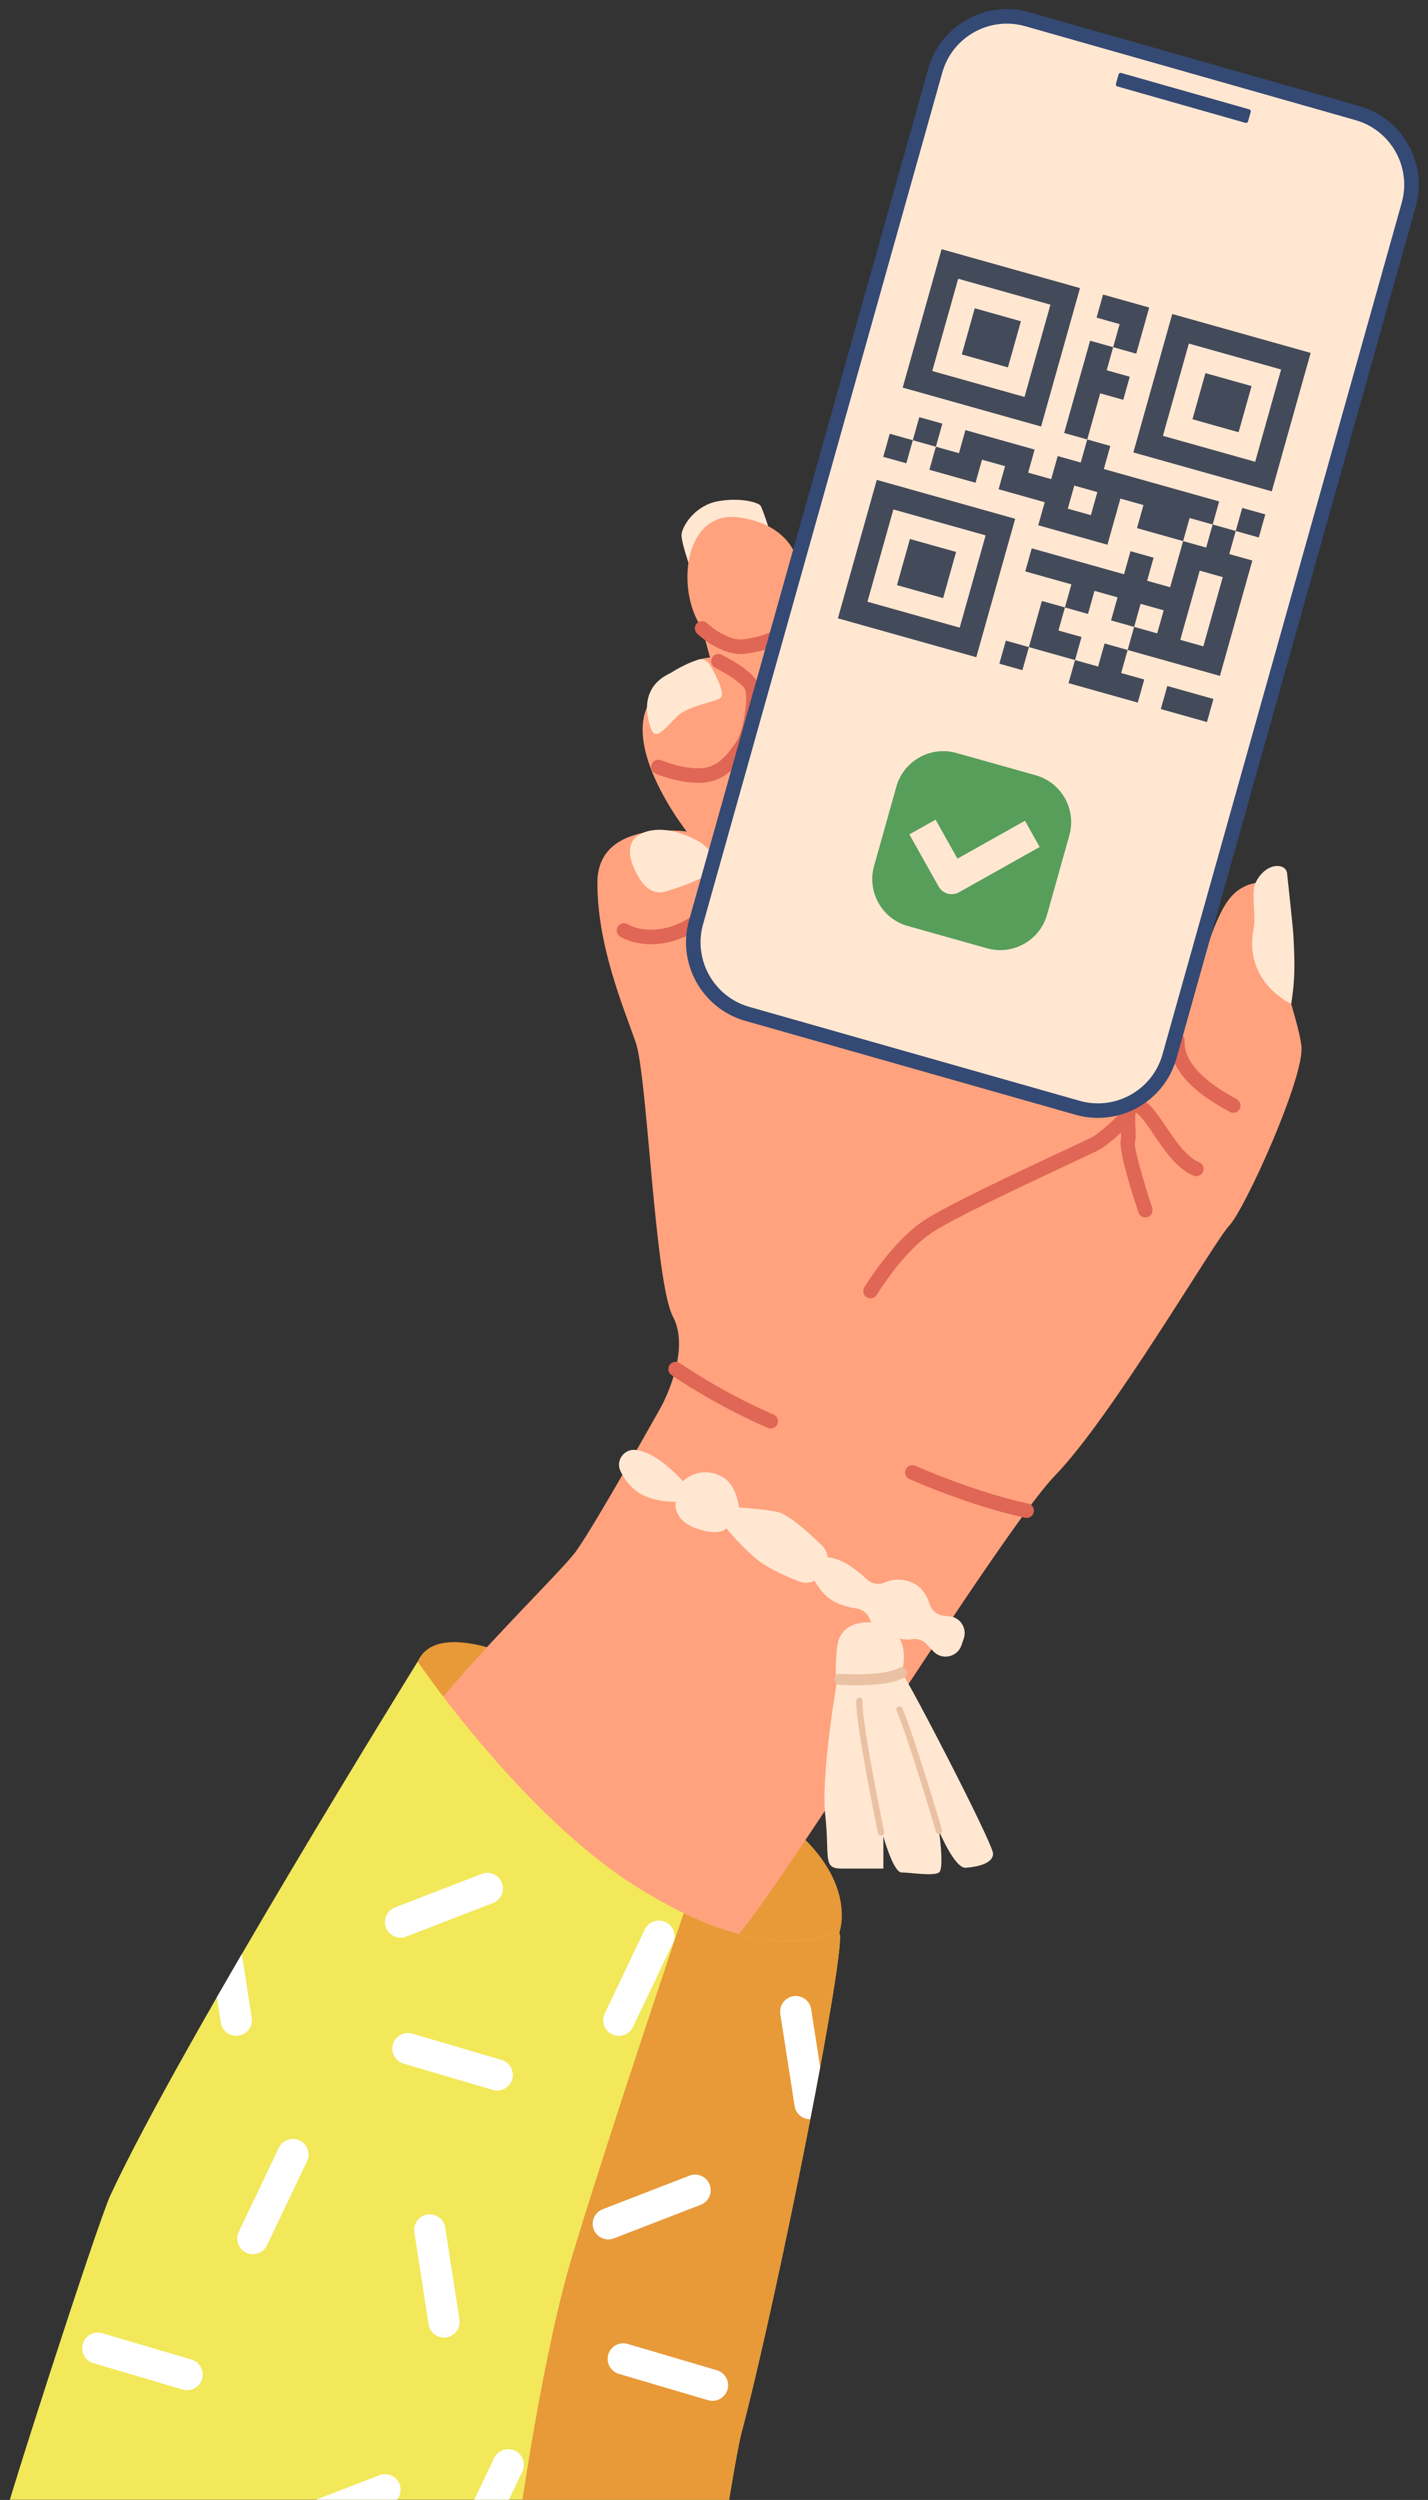
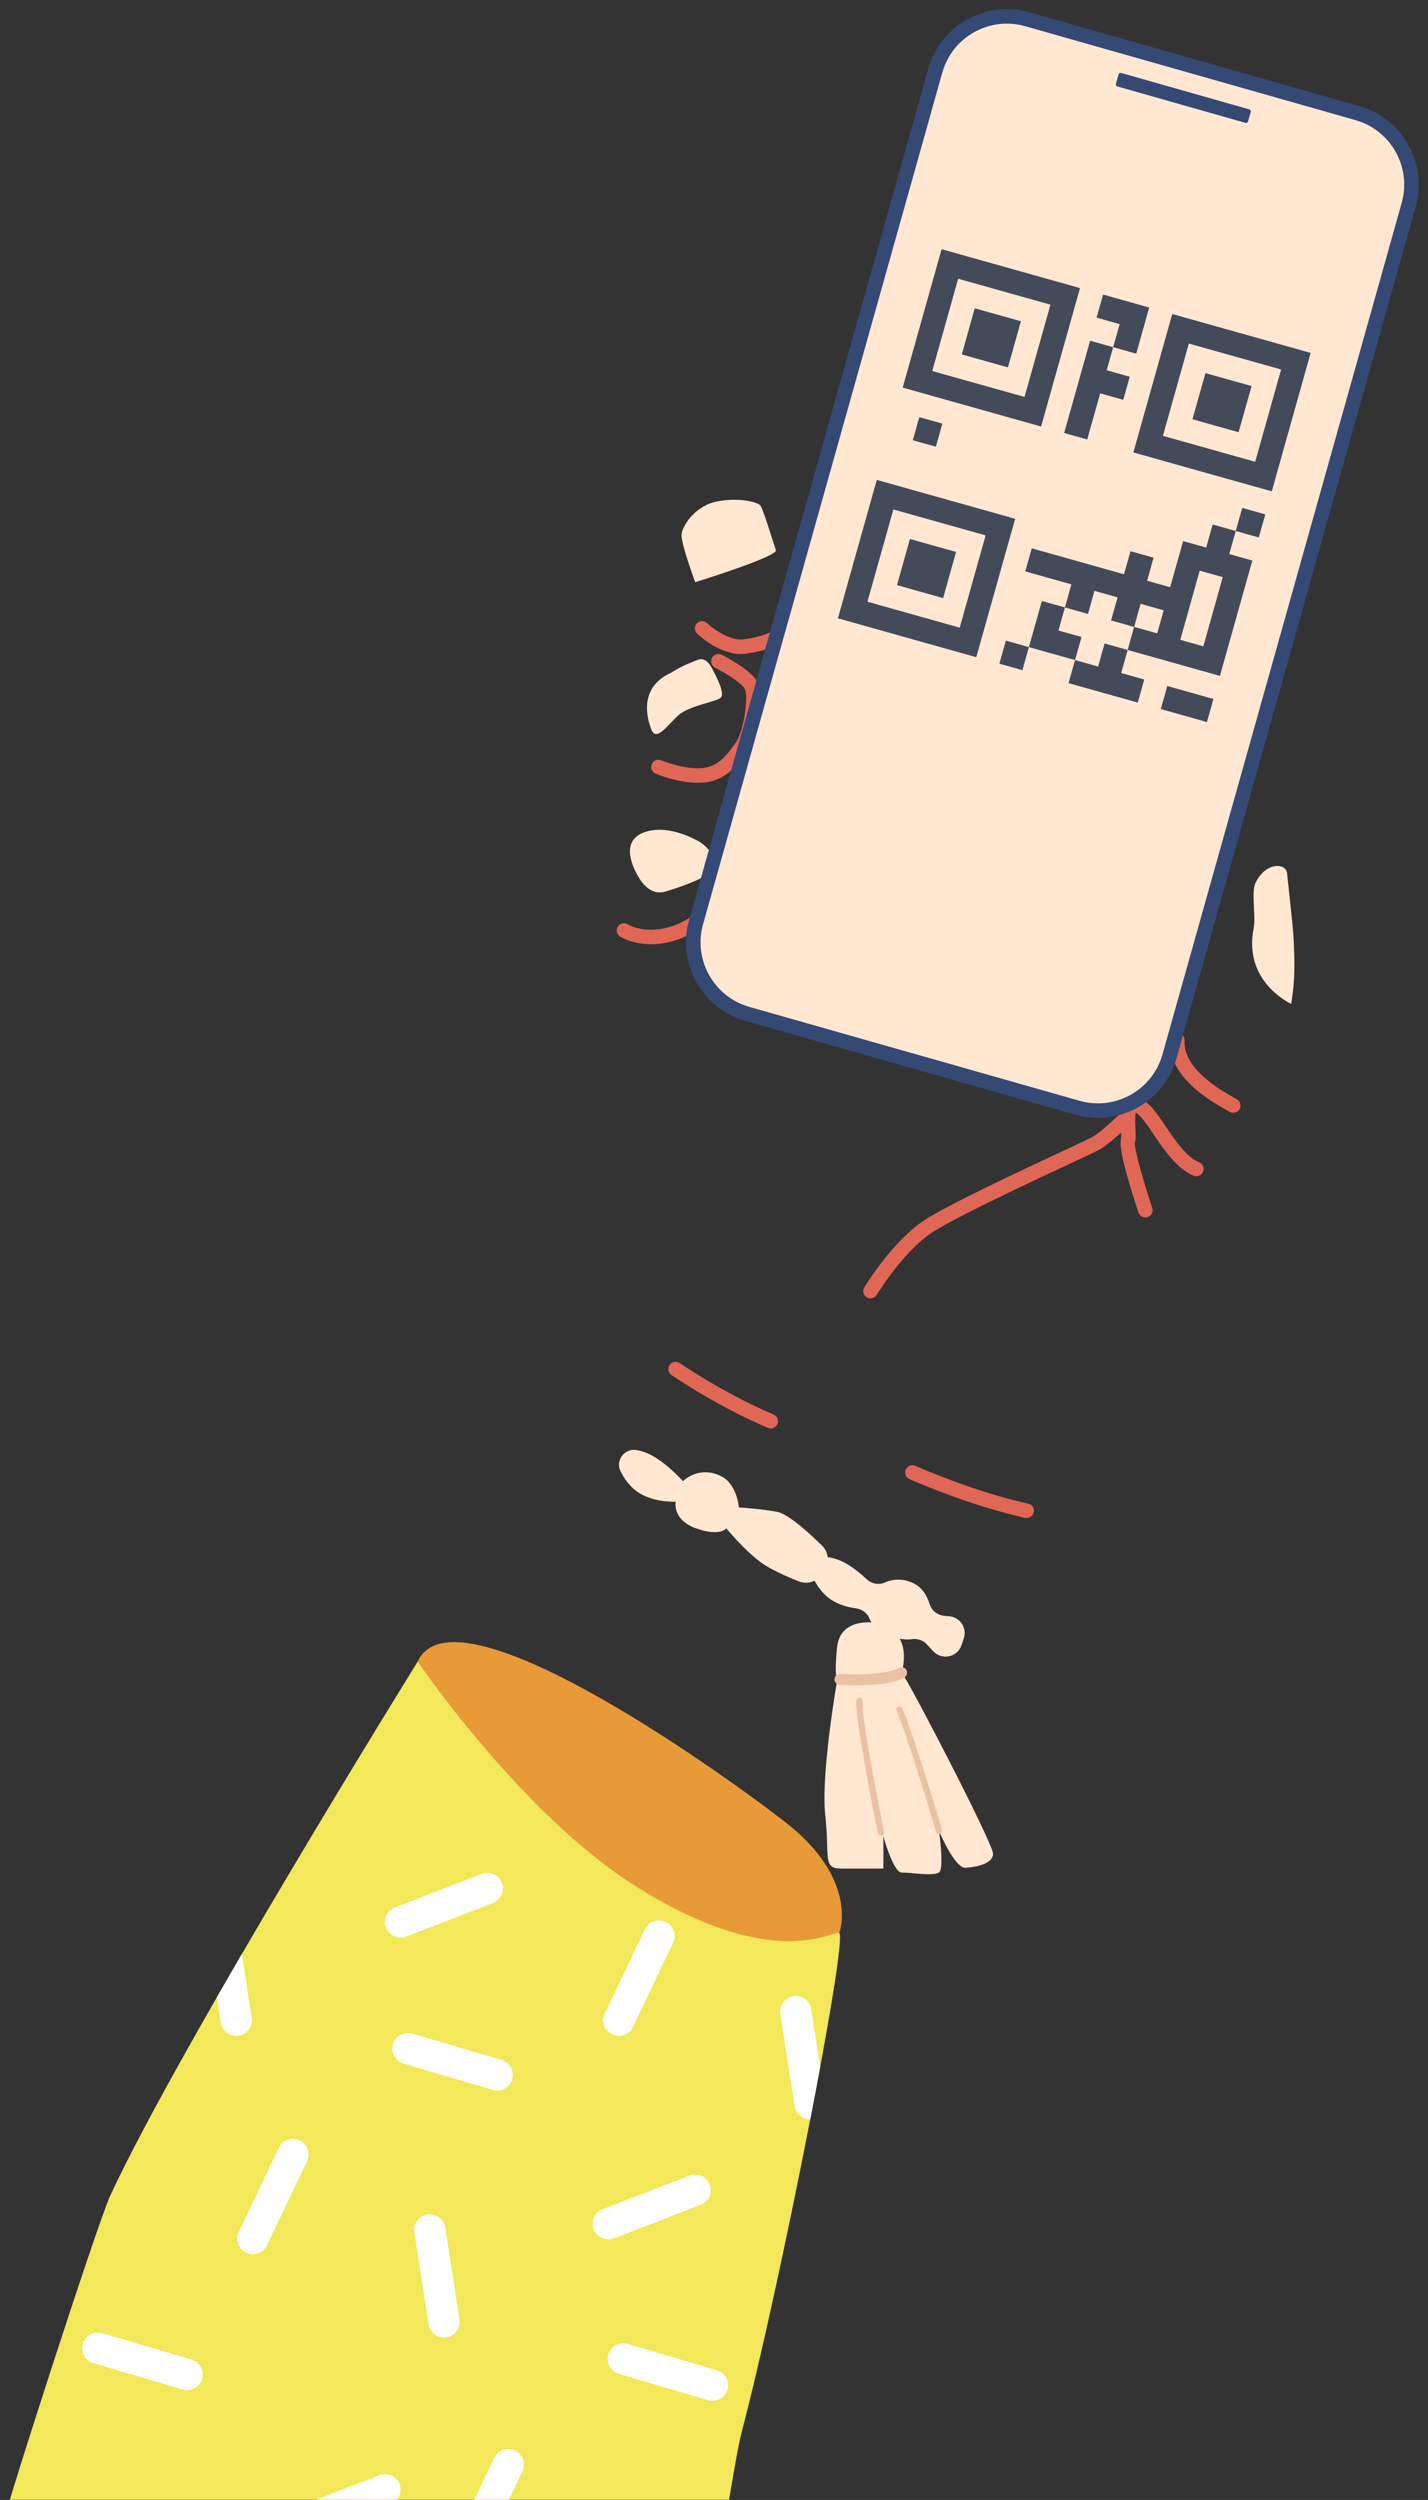
<svg xmlns="http://www.w3.org/2000/svg" height="1023.1" preserveAspectRatio="xMidYMid meet" version="1.0" viewBox="0.0 151.4 584.5 1023.1" width="584.5" zoomAndPan="magnify">
  <rect x="0.0" y="151.4" width="584.5" height="1023.1" fill="#333333" stroke="none" />
  <defs>
    <clipPath id="a">
      <path d="M 0 831 L 344 831 L 344 1174.41 L 0 1174.41 Z M 0 831" />
    </clipPath>
    <clipPath id="b">
      <path d="M 205 934 L 344 934 L 344 1174.41 L 205 1174.41 Z M 205 934" />
    </clipPath>
    <clipPath id="c">
      <path d="M 185 1153 L 215 1153 L 215 1174.41 L 185 1174.41 Z M 185 1153" />
    </clipPath>
    <clipPath id="d">
      <path d="M 115 1163 L 164 1163 L 164 1174.41 L 115 1174.41 Z M 115 1163" />
    </clipPath>
  </defs>
  <g>
    <g id="change1_1">
      <path d="M 284.566 389.66 C 284.566 389.66 278.551 373.484 278.977 369.992 C 279.402 366.5 284.512 358.211 293.875 356.531 C 303.238 354.855 310.121 357.066 311.191 358.203 C 312.262 359.336 316.645 373.906 317.574 376.531 C 318.504 379.156 284.566 389.66 284.566 389.66" fill="#ffe7d2" />
    </g>
    <g id="change2_1">
      <path d="M 276.695 950.363 C 319.605 967.176 343.504 942.488 343.504 942.488 C 343.504 942.488 352 920.715 321.102 896.824 C 290.203 872.934 185.59 799.316 170.969 831.391 C 156.348 863.465 240.34 936.117 276.695 950.363" fill="#e89938" />
    </g>
    <g id="change3_1">
-       <path d="M 270.676 726.988 C 270.676 726.988 244.051 774.648 235.863 786.133 C 227.672 797.617 157.23 863.844 163.926 877.305 C 170.617 890.766 289.734 949.602 298.977 946.133 C 308.223 942.664 408.375 779.469 431.887 755.195 C 455.395 730.926 497.012 659.355 503.254 652.84 C 509.496 646.32 534.125 592.035 532.684 579.5 C 531.246 566.965 520.938 544.77 523.859 528.492 C 526.777 512.223 515.797 509.684 507.102 515.516 C 498.41 521.348 494.824 538.531 487.891 555.883 C 480.957 573.234 468 604.137 450.625 602.938 C 433.246 601.734 326.777 382.133 326.777 382.133 C 326.777 382.133 324.664 366.102 302.34 363.137 C 280.012 360.172 276.363 392.781 287.371 408.555 L 290.633 420.5 C 290.633 420.5 274.215 420.852 265.043 440.328 C 261.691 447.449 262.934 456.227 265.859 464.496 C 270.941 478.863 281.098 491.711 281.098 491.711 C 281.098 491.711 244.742 486.457 244.535 512.316 C 244.332 538.176 255.309 563.867 260.184 577.918 C 265.055 591.969 267.902 676.031 275.477 690.293 C 283.047 704.551 270.676 726.988 270.676 726.988" fill="#ffa27d" />
-     </g>
+       </g>
    <g id="change4_1">
      <path d="M 274.051 469.969 C 270.785 469.051 268.535 468.105 268.34 468.023 C 266.832 467.383 266.129 465.645 266.766 464.137 C 267.406 462.629 269.133 461.91 270.656 462.559 C 270.746 462.598 279.723 466.344 287.328 465.754 C 294.168 465.227 297.836 460.008 301.07 455.406 L 301.344 455.02 C 304.43 450.637 306.414 436.566 304.91 433.445 C 303.746 431.027 296.957 426.781 292.738 424.672 C 291.273 423.938 290.68 422.156 291.41 420.691 C 292.141 419.227 293.918 418.617 295.391 419.363 C 297.438 420.387 307.785 425.746 310.254 430.867 C 313.012 436.578 310.109 452.879 306.195 458.434 L 305.926 458.816 C 302.336 463.926 297.414 470.926 287.789 471.672 C 282.93 472.047 277.816 471.027 274.051 469.969" fill="#e06655" />
    </g>
    <g id="change4_2">
      <path d="M 298.305 418.336 C 291.297 416.363 285.629 410.992 285.316 410.695 C 284.133 409.562 284.098 407.684 285.23 406.504 C 286.363 405.324 288.242 405.281 289.422 406.414 C 291.645 408.531 298.676 413.855 304.445 413.031 C 312.277 411.918 318.32 409.98 322.363 404.152 C 323.297 402.805 325.145 402.465 326.492 403.402 C 327.836 404.336 328.172 406.184 327.238 407.531 C 321.664 415.578 313.391 417.754 305.281 418.906 C 302.906 419.242 300.539 418.961 298.305 418.336" fill="#e06655" />
    </g>
    <g id="change4_3">
      <path d="M 258.863 536.789 C 255.746 535.91 253.941 534.781 253.785 534.68 C 252.406 533.793 252.008 531.957 252.895 530.578 C 253.777 529.203 255.605 528.809 256.977 529.676 C 257.27 529.855 263.633 533.684 273.734 530.848 C 284.27 527.887 289.719 520.23 289.77 520.152 C 290.707 518.809 292.559 518.488 293.902 519.418 C 295.246 520.355 295.574 522.203 294.637 523.551 C 294.367 523.934 287.898 533.031 275.34 536.559 C 268.32 538.531 262.633 537.848 258.863 536.789" fill="#e06655" />
    </g>
    <g id="change1_2">
      <path d="M 261.492 510.465 C 261.492 510.465 265.414 518.359 272.395 516.266 C 281.121 513.645 291.719 509.566 292.383 506.16 C 293.488 500.488 286.746 496.168 286.746 496.168 C 286.746 496.168 273.613 487.836 262.984 492.297 C 252.359 496.758 261.492 510.465 261.492 510.465" fill="#ffe7d2" />
    </g>
    <g id="change1_3">
      <path d="M 267.566 435.711 C 267.566 435.711 280.469 431.156 287 432.438 C 293.531 433.723 294.184 430.32 292.855 427.742 C 291.527 425.164 289.621 419.863 285.461 421.484 C 281.297 423.102 269.266 427.551 267.566 435.711" fill="#ffe7d2" />
    </g>
    <g id="change1_4">
      <path d="M 529.406 534.195 C 529.254 531.359 527.09 511.176 526.855 509.16 C 526.75 504.359 518.008 503.961 513.863 512.785 C 512.066 516.613 514.129 526.363 513.152 531.277 C 508.75 553.406 528.512 562.227 528.516 562.227 C 529.977 552.699 530.117 547.246 529.406 534.195" fill="#ffe7d2" />
    </g>
    <g id="change4_4">
      <path d="M 355.516 682.645 C 355.262 682.574 355.016 682.469 354.785 682.324 C 353.379 681.48 352.926 679.66 353.773 678.258 C 354.23 677.496 365.129 659.543 378.238 650.852 C 387.598 644.648 417.121 630.828 434.766 622.574 C 440.867 619.719 446.133 617.25 447.133 616.691 C 450.07 615.043 455.449 610.074 457.273 608.297 C 458.449 607.156 460.324 607.184 461.469 608.355 C 462.609 609.531 462.586 611.406 461.41 612.551 C 461.121 612.832 454.254 619.496 450.035 621.863 C 448.902 622.504 444.883 624.387 437.281 627.945 C 420.934 635.598 390.508 649.836 381.516 655.797 C 369.512 663.758 358.961 681.141 358.855 681.316 C 358.152 682.484 356.766 682.996 355.516 682.645" fill="#e06655" />
    </g>
    <g id="change4_5">
      <path d="M 468 649.527 C 467.086 649.27 466.309 648.578 465.984 647.605 C 462.824 638.086 457.691 621.527 458.793 617.598 C 458.977 616.953 458.883 614.828 458.812 613.281 C 458.605 608.613 458.391 603.785 461.402 601.586 C 462.422 600.844 464.203 600.152 466.758 601.105 C 470.457 602.473 473.562 607.066 477.164 612.391 C 481.129 618.25 485.621 624.895 490.812 627.051 C 492.324 627.68 493.043 629.418 492.41 630.93 C 491.781 632.445 490.016 633.145 488.535 632.531 C 481.703 629.691 476.68 622.266 472.246 615.715 C 469.68 611.918 466.781 607.633 464.867 606.738 C 464.523 608.164 464.668 611.363 464.738 613.016 C 464.852 615.496 464.945 617.641 464.508 619.203 C 464.238 621.469 467.98 634.781 471.617 645.738 C 472.133 647.293 471.289 648.973 469.734 649.488 C 469.152 649.684 468.551 649.684 468 649.527" fill="#e06655" />
    </g>
    <g id="change4_6">
      <path d="M 503.988 606.707 C 503.738 606.637 503.492 606.531 503.258 606.391 C 502.93 606.191 502.48 605.941 501.938 605.633 C 495.418 601.953 478.102 592.18 478.949 576.988 C 479.043 575.355 480.445 574.102 482.078 574.195 C 483.711 574.281 484.969 575.684 484.875 577.324 C 484.23 588.824 499.754 597.586 504.855 600.465 C 505.461 600.809 505.953 601.09 506.32 601.309 C 507.723 602.152 508.176 603.977 507.328 605.379 C 506.625 606.551 505.242 607.059 503.988 606.707" fill="#e06655" />
    </g>
    <g id="change4_7">
      <path d="M 314.688 735.883 C 314.566 735.852 314.445 735.809 314.32 735.754 C 292.969 726.637 275.57 714.621 274.84 714.113 C 273.496 713.18 273.164 711.332 274.098 709.984 C 275.031 708.641 276.879 708.305 278.227 709.242 C 278.398 709.363 295.875 721.426 316.652 730.301 C 318.16 730.941 318.859 732.688 318.215 734.191 C 317.621 735.578 316.102 736.281 314.688 735.883" fill="#e06655" />
    </g>
    <g id="change4_8">
      <path d="M 408.691 769.816 C 389.863 764.527 373.074 757.066 372.242 756.695 C 370.746 756.027 370.074 754.273 370.742 752.777 C 371.41 751.281 373.18 750.609 374.664 751.277 C 374.902 751.387 398.73 761.969 420.859 766.746 C 422.488 767.078 423.48 768.676 423.133 770.273 C 422.789 771.875 421.211 772.895 419.609 772.547 C 415.961 771.762 412.289 770.828 408.691 769.816" fill="#e06655" />
    </g>
    <g clip-path="url(#a)" id="change5_1">
      <path d="M 170.969 831.391 C 170.969 831.391 213.211 893.691 260.172 923.309 C 317.328 959.355 341.461 940.844 343.504 942.488 C 347.145 945.426 318.699 1089.371 303.512 1146.988 C 299.602 1161.828 286.617 1252.539 285.238 1252.051 C 278.5 1249.68 0.5 1213.961 0 1188.809 C -0.078 1184.949 39.902 1061.129 45.238 1049.68 C 74.59 986.672 170.969 831.391 170.969 831.391" fill="#f2e85a" />
    </g>
    <g id="change1_5">
      <path d="M 555.641 197.695 L 420.434 159.262 C 404.34 154.68 387.426 164.109 382.852 180.203 L 284.934 528.738 C 280.355 544.832 289.781 561.742 305.875 566.32 L 441.082 604.754 C 457.176 609.332 474.09 599.906 478.664 583.812 L 576.582 235.281 C 581.16 219.184 571.734 202.273 555.641 197.695" fill="#ffe7d2" />
    </g>
    <g id="change6_1">
      <path d="M 419.621 162.121 C 405.062 157.98 389.852 166.461 385.715 181.02 L 287.797 529.551 C 283.656 544.109 292.133 559.316 306.691 563.457 L 441.895 601.895 C 456.453 606.031 471.664 597.555 475.801 582.996 L 573.723 234.465 C 577.859 219.906 569.383 204.699 554.824 200.559 Z M 440.266 607.617 L 305.062 569.184 C 287.348 564.145 277.035 545.637 282.07 527.922 L 379.988 179.391 C 385.023 161.68 403.535 151.359 421.246 156.398 L 556.453 194.836 C 574.168 199.871 584.48 218.379 579.445 236.094 L 481.527 584.625 C 476.492 602.34 457.98 612.656 440.266 607.617" fill="#344973" />
    </g>
    <g id="change6_2">
      <path d="M 509.777 201.676 L 457.344 186.77 C 456.895 186.641 456.629 186.168 456.758 185.715 L 457.859 181.844 C 457.984 181.391 458.461 181.129 458.91 181.258 L 511.344 196.16 C 511.797 196.289 512.059 196.766 511.934 197.215 L 510.832 201.09 C 510.703 201.539 510.227 201.805 509.777 201.676" fill="#344973" />
    </g>
    <g id="change7_1">
      <path d="M 467.727 286.695 L 470.379 277.254 L 451.496 271.949 L 448.844 281.391 L 458.285 284.043 L 455.633 293.484 L 465.074 296.137 L 467.727 286.695" fill="#434a59" />
    </g>
    <g id="change7_2">
      <path d="M 450.324 312.367 L 459.766 315.02 L 462.422 305.578 L 452.98 302.926 L 455.633 293.484 L 446.191 290.832 L 440.887 309.715 L 438.23 319.156 L 435.578 328.598 L 445.02 331.25 L 450.324 312.367" fill="#434a59" />
    </g>
    <g id="change7_3">
      <path d="M 376.277 322.121 L 373.625 331.562 L 383.066 334.215 L 385.719 324.773 L 376.277 322.121" fill="#434a59" />
    </g>
    <g id="change7_4">
-       <path d="M 446.504 362.227 L 437.062 359.574 L 439.715 350.133 L 449.156 352.785 Z M 496.363 366.051 L 499.016 356.609 L 451.809 343.344 L 454.461 333.902 L 445.02 331.25 L 442.367 340.691 L 432.926 338.039 L 430.273 347.48 L 420.832 344.828 L 423.484 335.387 L 395.16 327.426 L 392.508 336.867 L 383.066 334.215 L 380.414 343.656 L 399.297 348.965 L 401.949 339.523 L 411.391 342.176 L 408.738 351.617 L 427.621 356.922 L 424.969 366.363 L 453.289 374.324 L 458.598 355.441 L 468.039 358.094 L 465.387 367.535 L 484.27 372.84 L 486.922 363.398 L 496.363 366.051" fill="#434a59" />
-     </g>
+       </g>
    <g id="change7_5">
      <path d="M 505.805 368.703 L 515.246 371.359 L 517.898 361.914 L 508.457 359.262 L 505.805 368.703" fill="#434a59" />
    </g>
    <g id="change7_6">
-       <path d="M 361.531 338.352 L 370.973 341.004 L 373.625 331.562 L 364.184 328.91 L 361.531 338.352" fill="#434a59" />
-     </g>
+       </g>
    <g id="change7_7">
      <path d="M 492.539 415.91 L 483.098 413.258 L 491.059 384.934 L 500.496 387.59 Z M 493.711 375.492 L 484.27 372.84 L 481.617 382.281 L 478.961 391.723 L 469.52 389.07 L 472.176 379.629 L 462.73 376.977 L 460.078 386.418 L 422.312 375.805 L 419.66 385.246 L 438.543 390.551 L 435.891 399.992 L 445.332 402.648 L 447.984 393.203 L 457.426 395.859 L 454.773 405.301 L 464.215 407.953 L 466.867 398.512 L 476.309 401.164 L 473.656 410.605 L 464.215 407.953 L 461.562 417.395 L 499.328 428.008 L 512.594 380.801 L 503.152 378.145 L 505.805 368.703 L 496.363 366.051 L 493.711 375.492" fill="#434a59" />
    </g>
    <g id="change7_8">
      <path d="M 433.238 409.434 L 435.891 399.992 L 426.449 397.34 L 421.145 416.223 L 440.027 421.531 L 442.68 412.09 L 433.238 409.434" fill="#434a59" />
    </g>
    <g id="change7_9">
      <path d="M 449.469 424.184 L 440.027 421.531 L 437.371 430.973 L 465.695 438.93 L 468.352 429.488 L 458.91 426.836 L 461.562 417.395 L 452.121 414.742 L 449.469 424.184" fill="#434a59" />
    </g>
    <g id="change7_10">
      <path d="M 409.051 423.012 L 418.488 425.664 L 421.145 416.223 L 411.703 413.57 L 409.051 423.012" fill="#434a59" />
    </g>
    <g id="change7_11">
      <path d="M 477.793 432.141 L 475.141 441.582 L 494.023 446.891 L 496.676 437.449 L 477.793 432.141" fill="#434a59" />
    </g>
    <g id="change7_12">
      <path d="M 392.195 265.473 L 429.961 276.086 L 419.348 313.852 L 381.582 303.238 Z M 426.137 325.945 L 442.055 269.297 L 385.406 253.379 L 369.488 310.027 L 426.137 325.945" fill="#434a59" />
    </g>
    <g id="change7_13">
      <path d="M 412.559 301.758 L 417.867 282.871 L 398.984 277.566 L 393.68 296.449 L 412.559 301.758" fill="#434a59" />
    </g>
    <g id="change7_14">
      <path d="M 513.766 340.383 L 475.996 329.77 L 486.609 292.004 L 524.375 302.613 Z M 479.82 279.906 L 463.902 336.559 L 520.551 352.477 L 536.469 295.824 L 479.82 279.906" fill="#434a59" />
    </g>
    <g id="change7_15">
      <path d="M 493.398 304.098 L 488.094 322.98 L 506.977 328.285 L 512.281 309.402 L 493.398 304.098" fill="#434a59" />
    </g>
    <g id="change7_16">
      <path d="M 392.82 408.266 L 355.055 397.652 L 365.664 359.887 L 403.43 370.5 Z M 358.879 347.793 L 342.961 404.441 L 399.605 420.359 L 415.523 363.711 L 358.879 347.793" fill="#434a59" />
    </g>
    <g id="change7_17">
      <path d="M 372.453 371.98 L 367.148 390.863 L 386.031 396.172 L 391.336 377.285 L 372.453 371.98" fill="#434a59" />
    </g>
    <g id="change8_1">
-       <path d="M 404.055 539.492 L 371.523 530.352 C 360.996 527.395 354.805 516.359 357.762 505.832 L 366.902 473.301 C 369.863 462.777 380.895 456.582 391.422 459.539 L 423.953 468.684 C 434.48 471.641 440.672 482.672 437.715 493.199 L 428.574 525.73 C 425.613 536.258 414.582 542.449 404.055 539.492" fill="#569e5a" />
-     </g>
+       </g>
    <g id="change1_6">
      <path d="M 387.879 517.105 C 386.363 516.676 385.012 515.672 384.18 514.191 L 372.211 492.871 L 382.945 486.848 L 391.898 502.801 L 419.527 487.293 L 425.551 498.027 L 392.559 516.547 C 391.074 517.379 389.395 517.531 387.879 517.105" fill="#ffe7d2" />
    </g>
    <g id="change1_7">
      <path d="M 292.855 427.742 C 292.855 427.742 296.688 434.805 295.172 436.738 C 293.652 438.676 282.055 439.934 277.312 444.438 C 272.574 448.941 268.492 454.996 266.531 449.781 C 264.574 444.562 261.73 432.551 274.68 426.734 C 287.625 420.922 292.855 427.742 292.855 427.742" fill="#ffe7d2" />
    </g>
    <g id="change1_8">
      <path d="M 279.535 757.582 C 279.535 757.582 273.246 750.383 266.355 746.785 C 264.512 745.82 262.559 745.215 260.691 744.848 C 255.719 743.867 251.75 749.039 254.023 753.57 C 255.184 755.883 256.777 758.297 258.957 760.355 C 265.562 766.598 276.566 765.957 276.566 765.957 C 276.566 765.957 275.016 773.332 284.879 776.859 C 294.742 780.387 297.309 776.859 297.309 776.859 C 297.309 776.859 304.34 785.516 311.246 790.648 C 315.246 793.621 321.992 796.594 326.953 798.566 C 330.531 799.988 334.613 798.645 336.629 795.363 L 337.656 793.688 C 339.59 790.539 339.09 786.477 336.445 783.898 C 331.195 778.766 322.625 770.977 318.152 770.125 C 311.418 768.844 302.438 768.316 302.438 768.316 C 302.438 768.316 301.77 759.543 296.012 756.016 C 290.254 752.488 283.57 753.699 279.535 757.582" fill="#ffe7d2" />
    </g>
    <g id="change1_9">
      <path d="M 386.426 812.641 C 383.684 812.387 381.336 810.531 380.516 807.898 C 379.664 805.168 378.043 801.816 374.988 799.945 C 370.773 797.363 366.062 797.32 362.258 799.008 C 359.742 800.121 356.809 799.617 354.801 797.738 C 352.344 795.438 348.918 792.586 345.332 790.715 C 343.488 789.754 341.535 789.148 339.668 788.777 C 334.695 787.797 330.727 792.973 333 797.5 C 334.16 799.812 335.758 802.227 337.934 804.285 C 341.605 807.758 346.641 809.102 350.387 809.609 C 352.914 809.949 355.113 811.621 356 814.016 C 356.844 816.301 358.922 819.027 363.855 820.789 C 368.316 822.387 371.285 822.535 373.199 822.227 C 375.504 821.848 377.836 822.656 379.402 824.387 C 380.199 825.266 381.113 826.254 382.117 827.285 C 385.695 830.973 391.918 829.539 393.555 824.668 L 394.488 821.902 C 395.891 817.73 393.066 813.328 388.691 812.863 C 387.898 812.781 387.137 812.707 386.426 812.641" fill="#ffe7d2" />
    </g>
    <g id="change1_10">
      <path d="M 356.766 815.402 C 356.766 815.402 343.938 813.82 342.656 825.355 C 341.375 836.887 342.656 839.133 342.656 839.133 C 342.656 839.133 335.934 877.281 337.793 894.285 C 339.652 911.289 336.598 916.09 344.277 916.09 C 351.953 916.09 361.574 916.09 361.574 916.09 L 361.574 902.941 C 361.574 902.941 365.617 917.695 369.047 917.695 C 372.477 917.695 382.098 919.297 384.344 917.695 C 386.586 916.09 384.344 900.699 384.344 900.699 C 384.344 900.699 390.758 916.09 395.246 915.77 C 399.734 915.449 406.469 914.164 406.469 909.996 C 406.469 905.828 371.711 838.812 369.047 835.926 C 369.047 835.926 375.043 817.648 356.766 815.402" fill="#ffe7d2" />
    </g>
    <g id="change9_1">
      <path d="M 350.586 841.109 C 347.074 841.109 344.371 840.938 343.668 840.891 C 342.43 840.805 341.496 839.73 341.586 838.496 C 341.668 837.258 342.742 836.32 343.977 836.41 C 348.914 836.754 362.832 836.984 367.906 833.992 C 368.977 833.363 370.352 833.719 370.98 834.785 C 371.609 835.852 371.254 837.23 370.188 837.859 C 365.586 840.57 356.816 841.109 350.586 841.109" fill="#eac1a2" />
    </g>
    <g id="change9_2">
      <path d="M 360.613 902.621 C 360.016 902.621 359.48 902.203 359.355 901.598 C 358.969 899.711 349.867 855.312 350.516 847.363 C 350.574 846.656 351.199 846.129 351.898 846.191 C 352.605 846.246 353.133 846.867 353.074 847.574 C 352.453 855.156 361.777 900.621 361.871 901.082 C 362.012 901.777 361.566 902.453 360.871 902.598 C 360.785 902.613 360.699 902.621 360.613 902.621" fill="#eac1a2" />
    </g>
    <g clip-path="url(#b)" id="change2_2">
-       <path d="M 279.859 934.309 C 265.559 976.797 246.234 1035.02 234.438 1073.91 C 222.664 1112.719 211.078 1184.57 205.59 1239.75 C 249.156 1246.559 282.945 1251.238 285.238 1252.051 C 286.617 1252.539 299.602 1161.828 303.512 1146.988 C 318.699 1089.371 347.145 945.426 343.504 942.488 C 341.715 941.047 322.949 955.086 279.859 934.309" fill="#e89938" />
-     </g>
+       </g>
    <g id="change9_3">
      <path d="M 384.344 901.98 C 383.789 901.98 383.277 901.617 383.113 901.062 C 382.996 900.672 371.648 862.188 366.973 851.512 C 366.691 850.863 366.984 850.105 367.637 849.82 C 368.285 849.539 369.039 849.832 369.324 850.48 C 374.062 861.309 385.105 898.746 385.574 900.336 C 385.773 901.016 385.387 901.73 384.703 901.93 C 384.586 901.965 384.461 901.98 384.344 901.98" fill="#eac1a2" />
    </g>
    <g id="change10_1">
      <path d="M 122.656 1027.359 C 119.484 1025.852 115.648 1027.211 114.137 1030.379 L 97.738 1064.77 C 96.227 1067.941 97.586 1071.77 100.758 1073.289 C 103.93 1074.801 107.762 1073.441 109.273 1070.27 L 125.672 1035.879 C 127.184 1032.711 125.828 1028.879 122.656 1027.359" fill="#fff" />
    </g>
    <g id="change10_2">
      <path d="M 175.434 1102.621 C 175.973 1106.09 179.258 1108.5 182.73 1107.961 C 186.203 1107.418 188.602 1104.141 188.062 1100.66 L 182.227 1063.02 C 181.688 1059.539 178.406 1057.141 174.934 1057.68 C 171.461 1058.219 169.059 1061.5 169.598 1064.969 L 175.434 1102.621" fill="#fff" />
    </g>
    <g id="change10_3">
      <path d="M 251.289 1067.43 L 286.82 1053.691 C 290.098 1052.422 291.742 1048.699 290.473 1045.422 C 289.203 1042.141 285.484 1040.5 282.207 1041.77 L 246.676 1055.52 C 243.398 1056.781 241.754 1060.5 243.023 1063.781 C 244.289 1067.059 248.012 1068.699 251.289 1067.43" fill="#fff" />
    </g>
    <g id="change10_4">
      <path d="M 201.707 1006.691 C 205.078 1007.691 208.648 1005.738 209.645 1002.371 C 210.637 999 208.695 995.43 205.324 994.434 L 168.781 983.652 C 165.41 982.656 161.84 984.602 160.848 987.973 C 159.852 991.344 161.797 994.914 165.164 995.906 L 201.707 1006.691" fill="#fff" />
    </g>
    <g id="change10_5">
      <path d="M 250.551 983.93 C 253.727 985.441 257.559 984.086 259.07 980.91 L 275.469 946.523 C 276.98 943.352 275.621 939.52 272.449 938.004 C 269.277 936.492 265.445 937.852 263.934 941.023 L 247.535 975.41 C 246.023 978.586 247.379 982.418 250.551 983.93" fill="#fff" />
    </g>
    <g id="change10_6">
      <path d="M 332.023 973.656 C 331.484 970.184 328.199 967.785 324.727 968.324 C 321.254 968.859 318.855 972.145 319.395 975.617 L 325.23 1013.262 C 325.723 1016.449 328.52 1018.719 331.656 1018.672 C 333.094 1011.289 334.449 1004.148 335.699 997.387 L 332.023 973.656" fill="#fff" />
    </g>
    <g clip-path="url(#c)" id="change10_12">
      <path d="M 188.879 1200.27 C 192.055 1201.781 195.887 1200.418 197.398 1197.25 L 213.797 1162.859 C 215.309 1159.691 213.949 1155.859 210.777 1154.34 C 207.605 1152.828 203.773 1154.191 202.262 1157.359 L 185.863 1191.75 C 184.352 1194.918 185.707 1198.762 188.879 1200.27" fill="#fff" />
    </g>
    <g id="change10_7">
      <path d="M 293.445 1121.418 L 256.906 1110.629 C 253.535 1109.641 249.965 1111.578 248.969 1114.949 C 247.973 1118.32 249.918 1121.898 253.289 1122.891 L 289.828 1133.668 C 293.199 1134.668 296.773 1132.719 297.766 1129.352 C 298.762 1125.98 296.816 1122.41 293.445 1121.418" fill="#fff" />
    </g>
    <g id="change10_8">
      <path d="M 97.695 984.473 C 101.168 983.934 103.57 980.652 103.031 977.18 L 98.984 951.09 C 95.555 956.977 92.145 962.871 88.785 968.723 L 90.402 979.137 C 90.941 982.609 94.223 985.012 97.695 984.473" fill="#fff" />
    </g>
    <g id="change10_9">
      <path d="M 157.988 940.297 C 159.258 943.574 162.977 945.219 166.254 943.949 L 201.785 930.199 C 205.062 928.934 206.707 925.215 205.441 921.938 C 204.172 918.656 200.453 917.016 197.176 918.281 L 161.645 932.031 C 158.367 933.301 156.723 937.02 157.988 940.297" fill="#fff" />
    </g>
    <g clip-path="url(#d)" id="change10_11">
      <path d="M 124.355 1190.039 L 159.887 1176.289 C 163.164 1175.02 164.809 1171.309 163.539 1168.031 C 162.27 1164.75 158.551 1163.109 155.273 1164.379 L 119.742 1178.121 C 116.465 1179.391 114.82 1183.109 116.09 1186.391 C 117.359 1189.668 121.078 1191.309 124.355 1190.039" fill="#fff" />
    </g>
    <g id="change10_10">
      <path d="M 38.23 1118.52 L 74.773 1129.301 C 78.145 1130.289 81.715 1128.352 82.711 1124.98 C 83.707 1121.609 81.762 1118.039 78.391 1117.039 L 41.848 1106.262 C 38.477 1105.262 34.906 1107.211 33.914 1110.578 C 32.918 1113.949 34.863 1117.52 38.23 1118.52" fill="#fff" />
    </g>
  </g>
</svg>